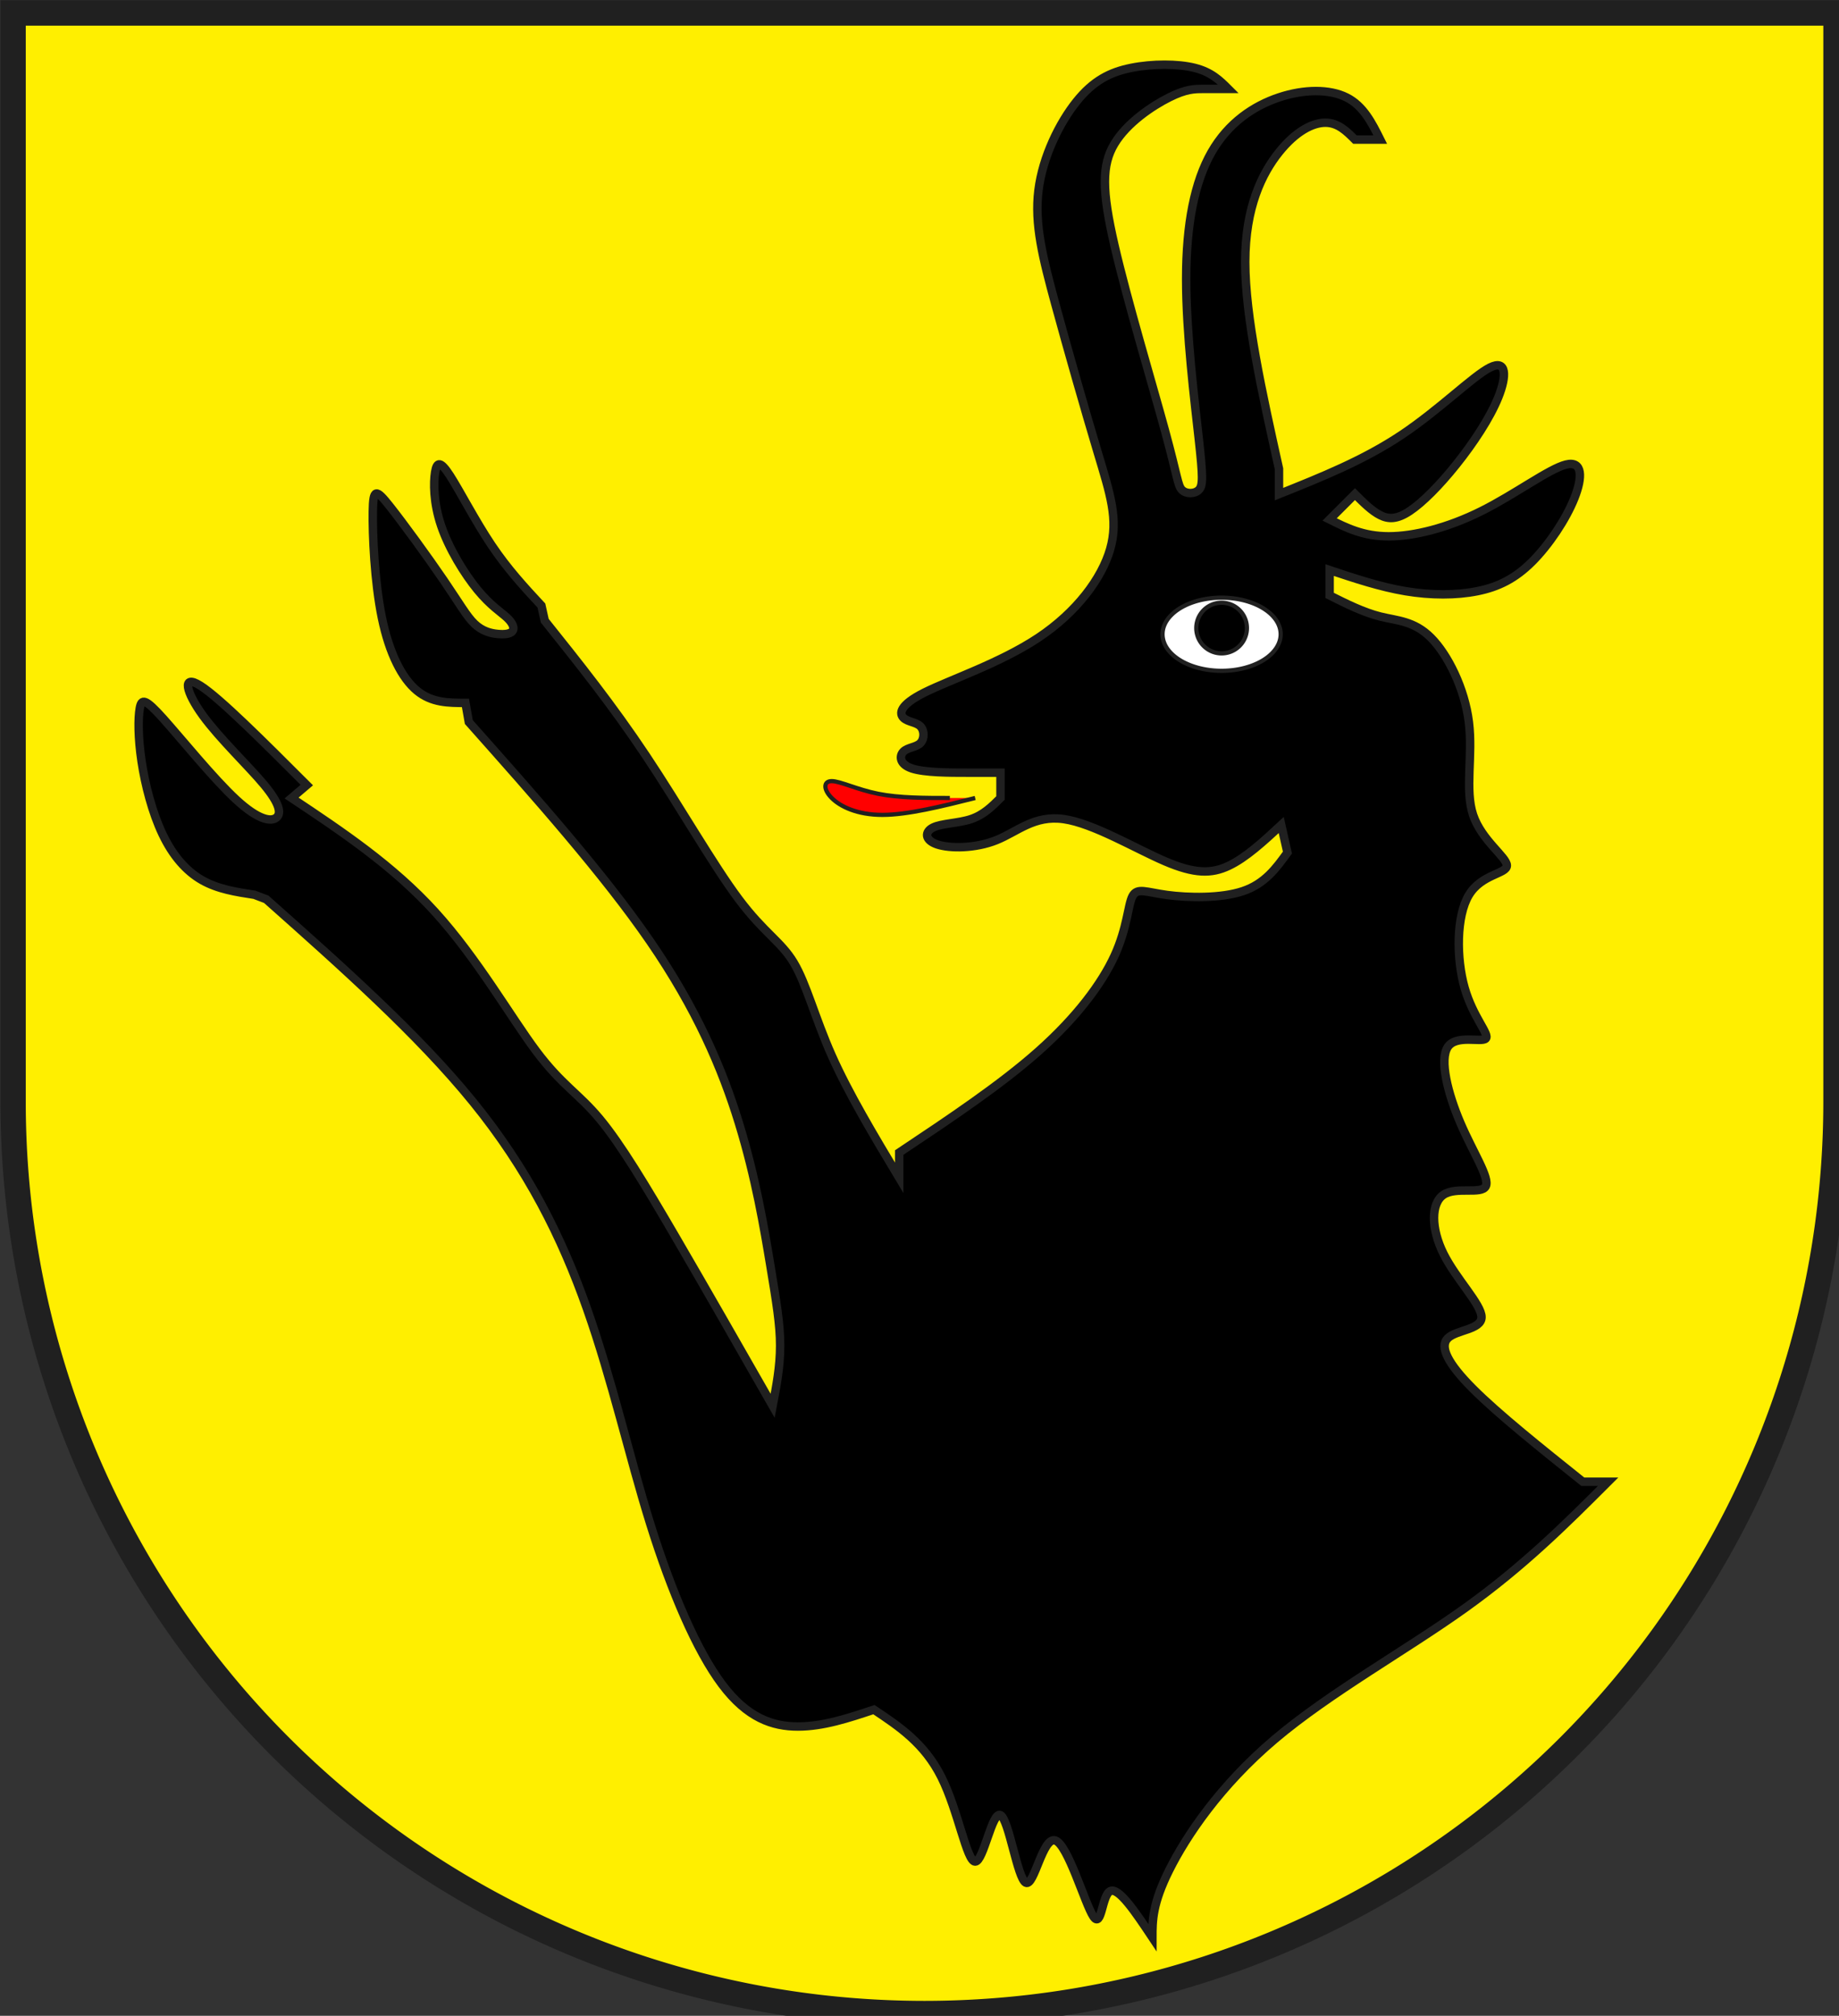
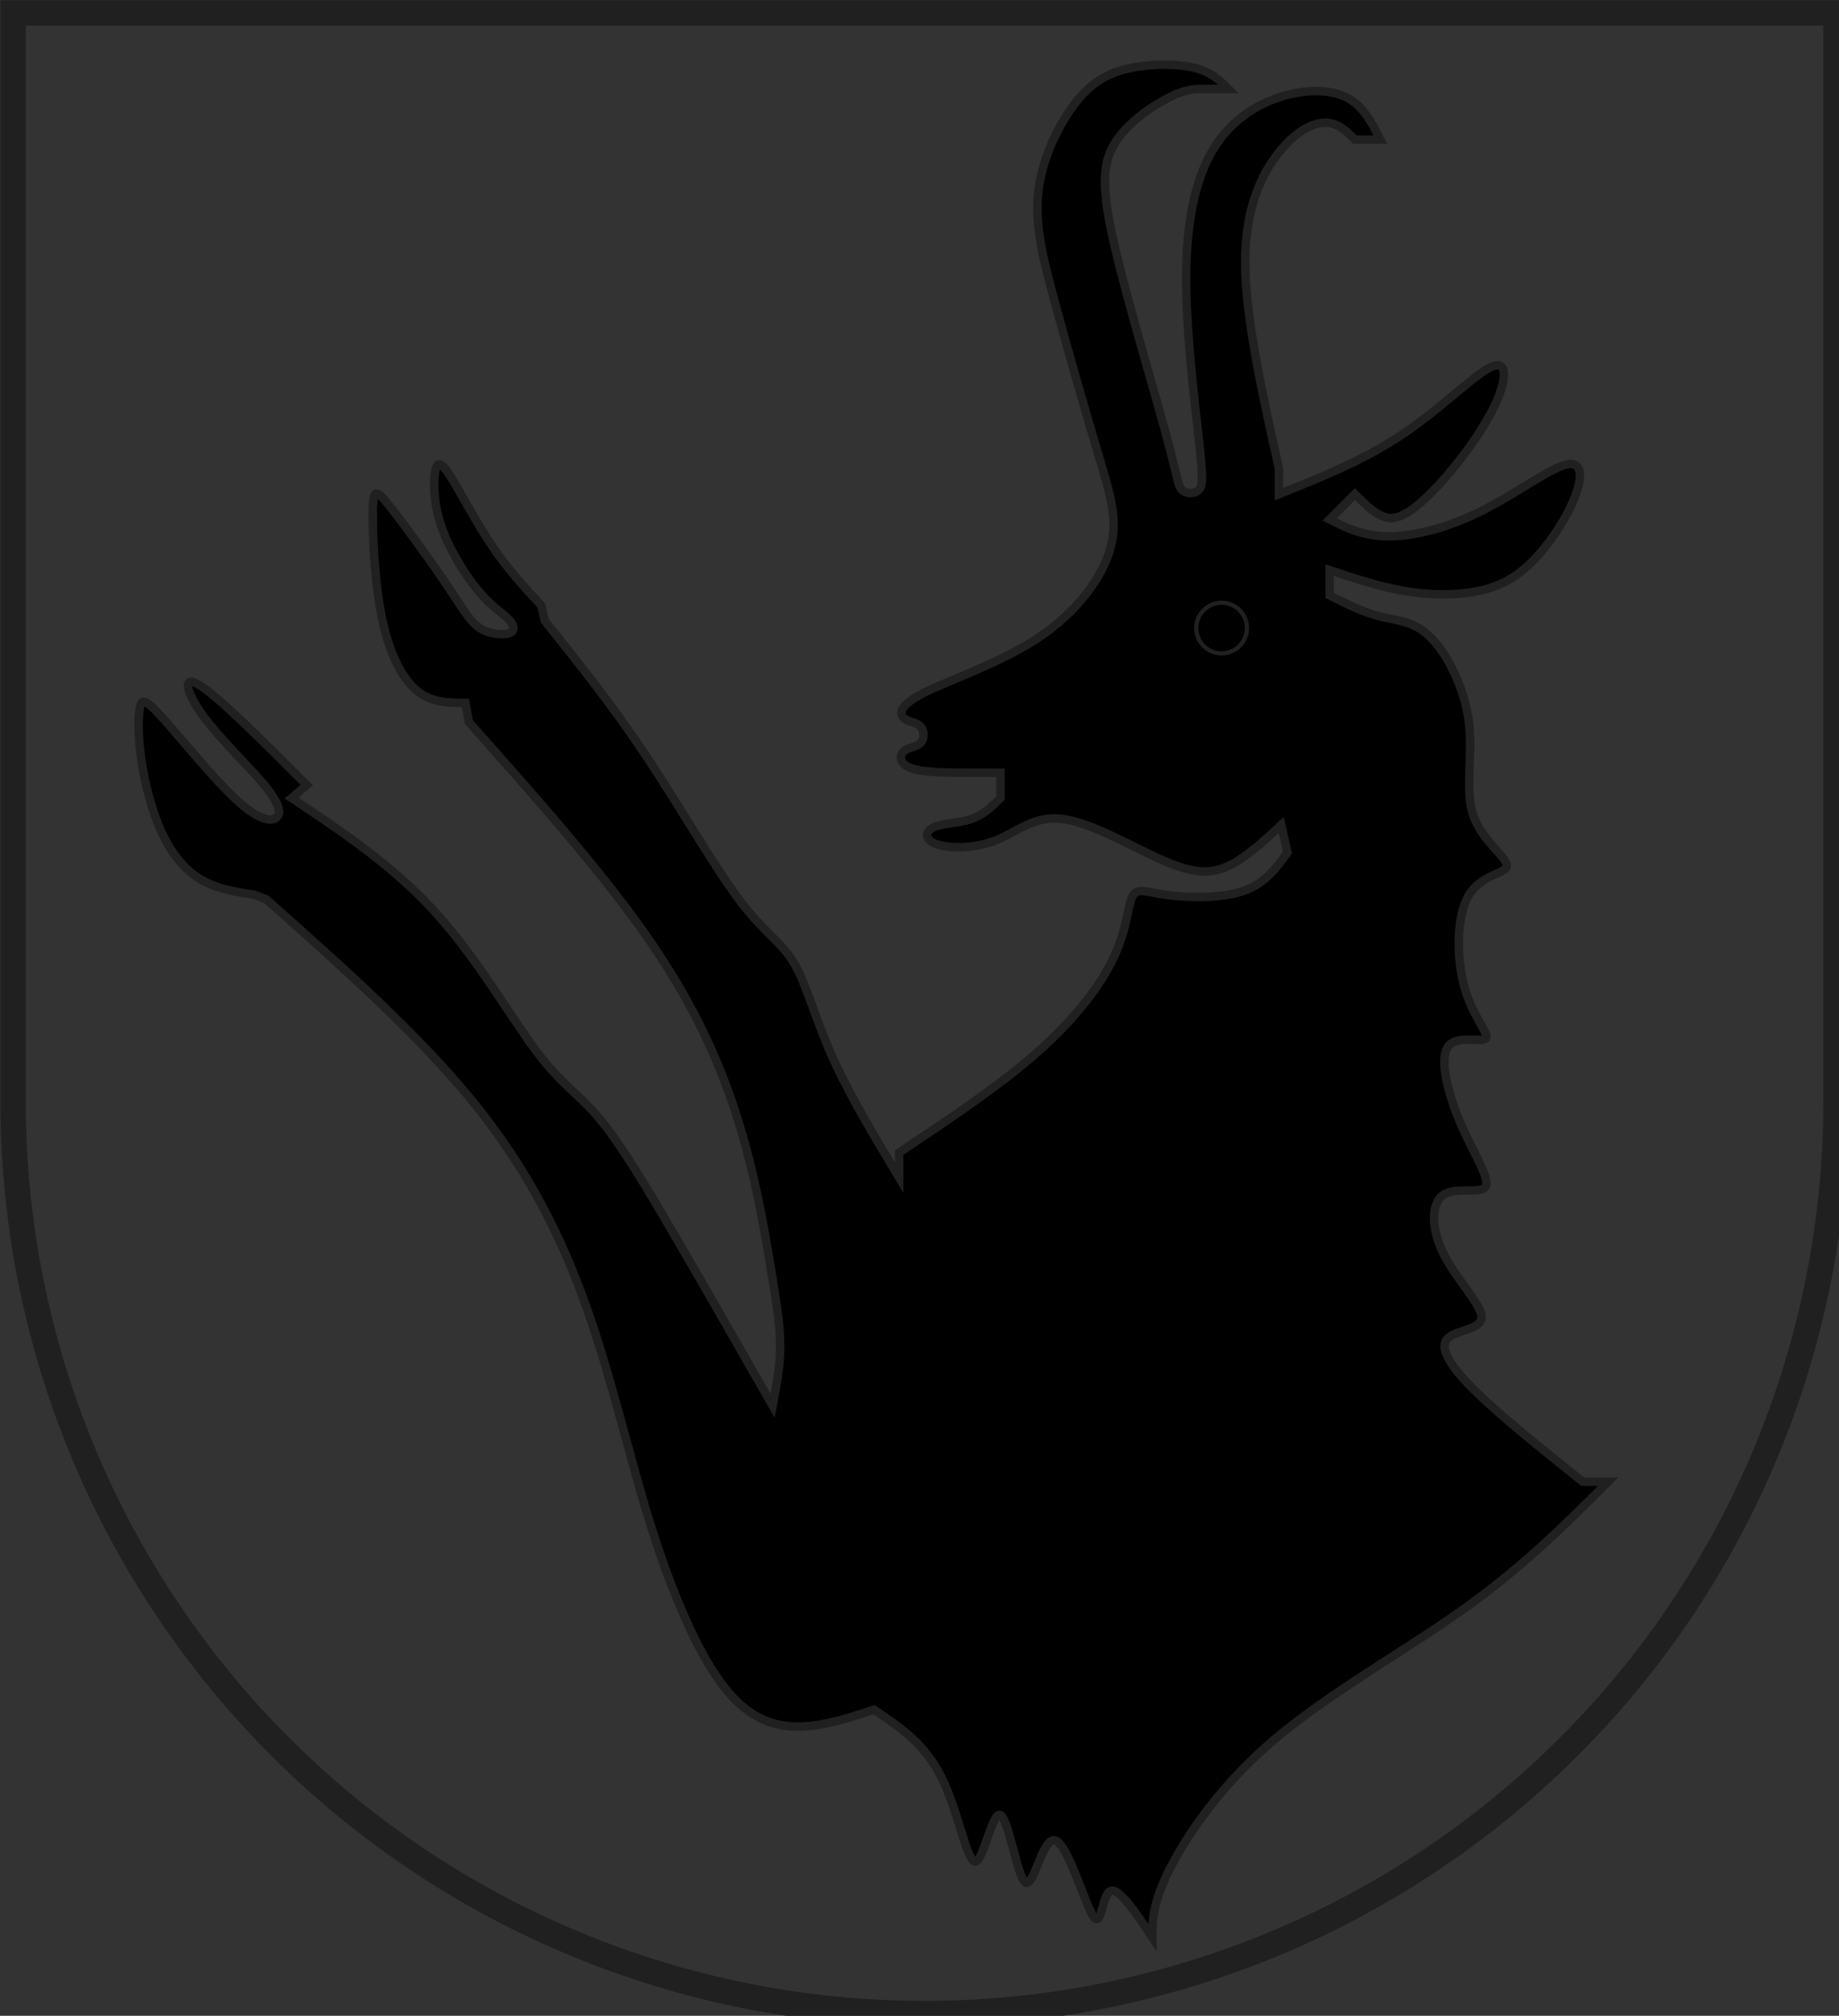
<svg xmlns="http://www.w3.org/2000/svg" width="438" height="480" viewBox="21 15 438 480">
  <rect x="21" y="15" width="438" height="480" fill="#333333" stroke="none" />
  <title>
Wappen Kblis (CH-GR)
</title>
  <defs>
    <clipPath id="clippath">
      <path d="M360,4140 A3240,3240 0.0 0 0 6840,4140 L6840,270 L360,270 L360,4140 Z" />
    </clipPath>
    <style type="text/css">
  
  .Rand1 { stroke: #202020; stroke-width:15; }
  .Rand2 { stroke: #202020; stroke-width:30; }
  .Rand6 { stroke: #202020; stroke-width:90; }
  .Schwarz { fill: #000000; }
  .Rot { fill: #ff0000; }
  .Gold { fill: #ffef00; }
  .Silber { fill: #ffffff; }
  
</style>
  </defs>
  <g stroke="none" stroke-miterlimit="10" stroke-width="10" stroke-linecap="butt" stroke-linejoin="miter" fill="none" fill-rule="evenodd" transform="scale(0.067)">
    <g clip-path="url(#clippath)">
-       <path id="feld-1" class="Gold" d="M-225,-225 L-225,7425 L7425,7425 L7425,-225 L-225,-225 Z" />
-       <path id="zunge-1" class="Rot Rand1" d="M3780,3060 C3660,3090 3540,3120 3450,3120          C3360,3120 3300,3090 3270,3060 C3240,3030 3240,3000 3270,3000          C3300,3000 3360,3030 3435,3045 C3510,3060 3600,3060 3690,3060" />
      <path id="gams-1" class="Schwarz Rand2" d="M5130,720 C5100,690 5070,660 5025,660 C4980,660 4920,690 4860,765          C4800,840 4740,960 4740,1155 C4740,1350 4800,1620 4860,1890          L4860,1980 C5010,1920 5160,1860 5295,1770          C5430,1680 5550,1560 5610,1530 C5670,1500 5670,1560 5640,1635          C5610,1710 5550,1800 5490,1875 C5430,1950 5370,2010 5325,2040          C5280,2070 5250,2070 5220,2055 C5190,2040 5160,2010 5130,1980          L5040,2070 C5100,2100 5160,2130 5250,2130          C5340,2130 5460,2100 5580,2040 C5700,1980 5820,1890 5880,1875          C5940,1860 5940,1920 5910,1995 C5880,2070 5820,2160 5760,2220          C5700,2280 5640,2310 5565,2325 C5490,2340 5400,2340 5310,2325          C5220,2310 5130,2280 5040,2250 L5040,2340          C5100,2370 5160,2400 5220,2415 C5280,2430 5340,2430 5400,2490          C5460,2550 5520,2670 5535,2790 C5550,2910 5520,3030 5550,3120          C5580,3210 5670,3270 5670,3300 C5670,3330 5580,3330 5535,3405          C5490,3480 5490,3630 5520,3735 C5550,3840 5610,3900 5595,3915          C5580,3930 5490,3900 5460,3945 C5430,3990 5460,4110 5505,4215          C5550,4320 5610,4410 5595,4440 C5580,4470 5490,4440 5445,4470          C5400,4500 5400,4590 5445,4680 C5490,4770 5580,4860 5580,4905          C5580,4950 5490,4950 5460,4980 C5430,5010 5460,5070 5550,5160          C5640,5250 5790,5370 5940,5490 L6030,5490          C5880,5640 5730,5790 5520,5940 C5310,6090 5040,6240 4845,6405          C4650,6570 4530,6750 4470,6870 C4410,6990 4410,7050 4410,7110          C4350,7020 4290,6930 4260,6945 C4230,6960 4230,7080 4200,7035          C4170,6990 4110,6780 4065,6765 C4020,6750 3990,6930 3960,6915          C3930,6900 3900,6690 3870,6675 C3840,6660 3810,6840 3780,6840          C3750,6840 3720,6660 3660,6540 C3600,6420 3510,6360 3420,6300          C3330,6330 3240,6360 3150,6360 C3060,6360 2970,6330 2880,6210          C2790,6090 2700,5880 2625,5640 C2550,5400 2490,5130 2400,4875          C2310,4620 2190,4380 1995,4140 C1800,3900 1530,3660 1260,3420          L1218,3404 C1152.67,3394 1087.33,3384 1031,3351.67          C974.67,3319.33 927.33,3264.67 891,3188.33          C854.67,3112 829.33,3014 816.67,2930 C804,2846 804,2776 810.33,2741          C816.67,2706 829.33,2706 893.33,2777.33          C957.33,2848.67 1072.67,2991.33 1152.67,3065.33          C1232.67,3139.33 1277.33,3144.67 1296,3129.67          C1314.67,3114.67 1307.33,3079.33 1252.33,3013          C1197.33,2946.67 1094.67,2849.33 1034.67,2767          C974.67,2684.67 957.33,2617.33 1026,2661          C1094.67,2704.67 1249.33,2859.33 1404,3014 L1350,3060          C1530,3180 1710,3300 1860,3465 C2010,3630 2130,3840 2220,3960          C2310,4080 2370,4110 2445,4200 C2520,4290 2610,4440 2715,4620          C2820,4800 2940,5010 3060,5220          C3073.33,5150.67 3086.67,5081.33 3086.67,5006.33          C3086.67,4931.33 3073.33,4850.67 3051.67,4720.33          C3030,4590 3000,4410 2940,4215 C2880,4020 2790,3810 2625,3570          C2460,3330 2220,3060 1980,2790 L1968,2722          C1908,2722 1848,2722 1795.33,2678.33          C1742.67,2634.67 1697.33,2547.33 1671,2419.67          C1644.67,2292 1637.33,2124 1638.67,2041.33          C1640,1958.67 1650,1961.33 1698.67,2022.67          C1747.33,2084 1834.67,2204 1891,2286.67          C1947.33,2369.33 1972.67,2414.67 2000.33,2441          C2028,2467.33 2058,2474.67 2083,2477          C2108,2479.33 2128,2476.67 2135.33,2466.67          C2142.67,2456.67 2137.33,2439.33 2116,2419.33          C2094.67,2399.33 2057.33,2376.67 2011,2320.33          C1964.67,2264 1909.33,2174 1881.67,2092.67          C1854,2011.33 1854,1938.67 1860.33,1901.33          C1866.67,1864 1879.33,1862 1913.33,1914.67          C1947.33,1967.33 2002.67,2074.67 2060.33,2160.67          C2118,2246.67 2178,2311.33 2238,2376 L2250,2430          C2370,2580 2490,2730 2610,2910 C2730,3090 2850,3300 2940,3420          C3030,3540 3090,3570 3135,3645 C3180,3720 3210,3840 3270,3975          C3330,4110 3420,4260 3510,4410 L3510,4320          C3690,4200 3870,4080 4005,3960 C4140,3840 4230,3720 4275.67,3620          C4321.33,3520 4322.67,3440 4339.33,3408.67          C4356,3377.33 4388,3394.67 4462.33,3404.67          C4536.67,3414.67 4653.33,3417.33 4731.67,3391          C4810,3364.67 4850,3309.33 4890,3254 L4868,3156          C4805.33,3214 4742.67,3272 4681.33,3301          C4620,3330 4560,3330 4455,3285 C4350,3240 4200,3150 4095,3135          C3990,3120 3930,3180 3855,3210 C3780,3240 3690,3240 3645,3225          C3600,3210 3600,3180 3630,3165 C3660,3150 3720,3150 3765,3135          C3810,3120 3840,3090 3870,3060 L3870,2970          C3840,2970 3810,2970 3750,2970 C3690,2970 3600,2970 3555,2955          C3510,2940 3510,2910 3525,2895 C3540,2880 3570,2880 3585,2865          C3600,2850 3600,2820 3585,2805 C3570,2790 3540,2790 3525,2775          C3510,2760 3510,2730 3600,2685 C3690,2640 3870,2580 4005,2490          C4140,2400 4230,2280 4260,2175 C4290,2070 4260,1980 4215,1830          C4170,1680 4110,1470 4065,1305 C4020,1140 3990,1020 4005,900          C4020,780 4080,660 4140,585 C4200,510 4260,480 4335,465          C4410,450 4500,450 4560,465 C4620,480 4650,510 4680,540 L4590,540          C4560,540 4530,540 4470,570 C4410,600 4320,660 4275,735          C4230,810 4230,900 4275,1095 C4320,1290 4410,1590 4455,1755          C4500,1920 4500,1950 4515,1965 C4530,1980 4560,1980 4575,1965          C4590,1950 4590,1920 4575,1785 C4560,1650 4530,1410 4530,1215          C4530,1020 4560,870 4620,765 C4680,660 4770,600 4860,570          C4950,540 5040,540 5100,570 C5160,600 5190,660 5220,720 Z" />
-       <path id="auge-1" class="Silber Rand1" d="M4866,2478 A210,130 0.0 0 0 4446,2478 A210,130 0.0 0 0 4866,2478 Z" />
      <path id="augei-1" class="Schwarz Rand1" d="M4746,2456 A90,90 0.0 0 0 4566,2456 A90,90 0.0 0 0 4746,2456 Z" />
    </g>
    <path id="clip-boundary" class="Rand6" d="M360,4140 A3240,3240 0.0 0 0 6840,4140 L6840,270 L360,270 L360,4140 Z" />
  </g>
</svg>